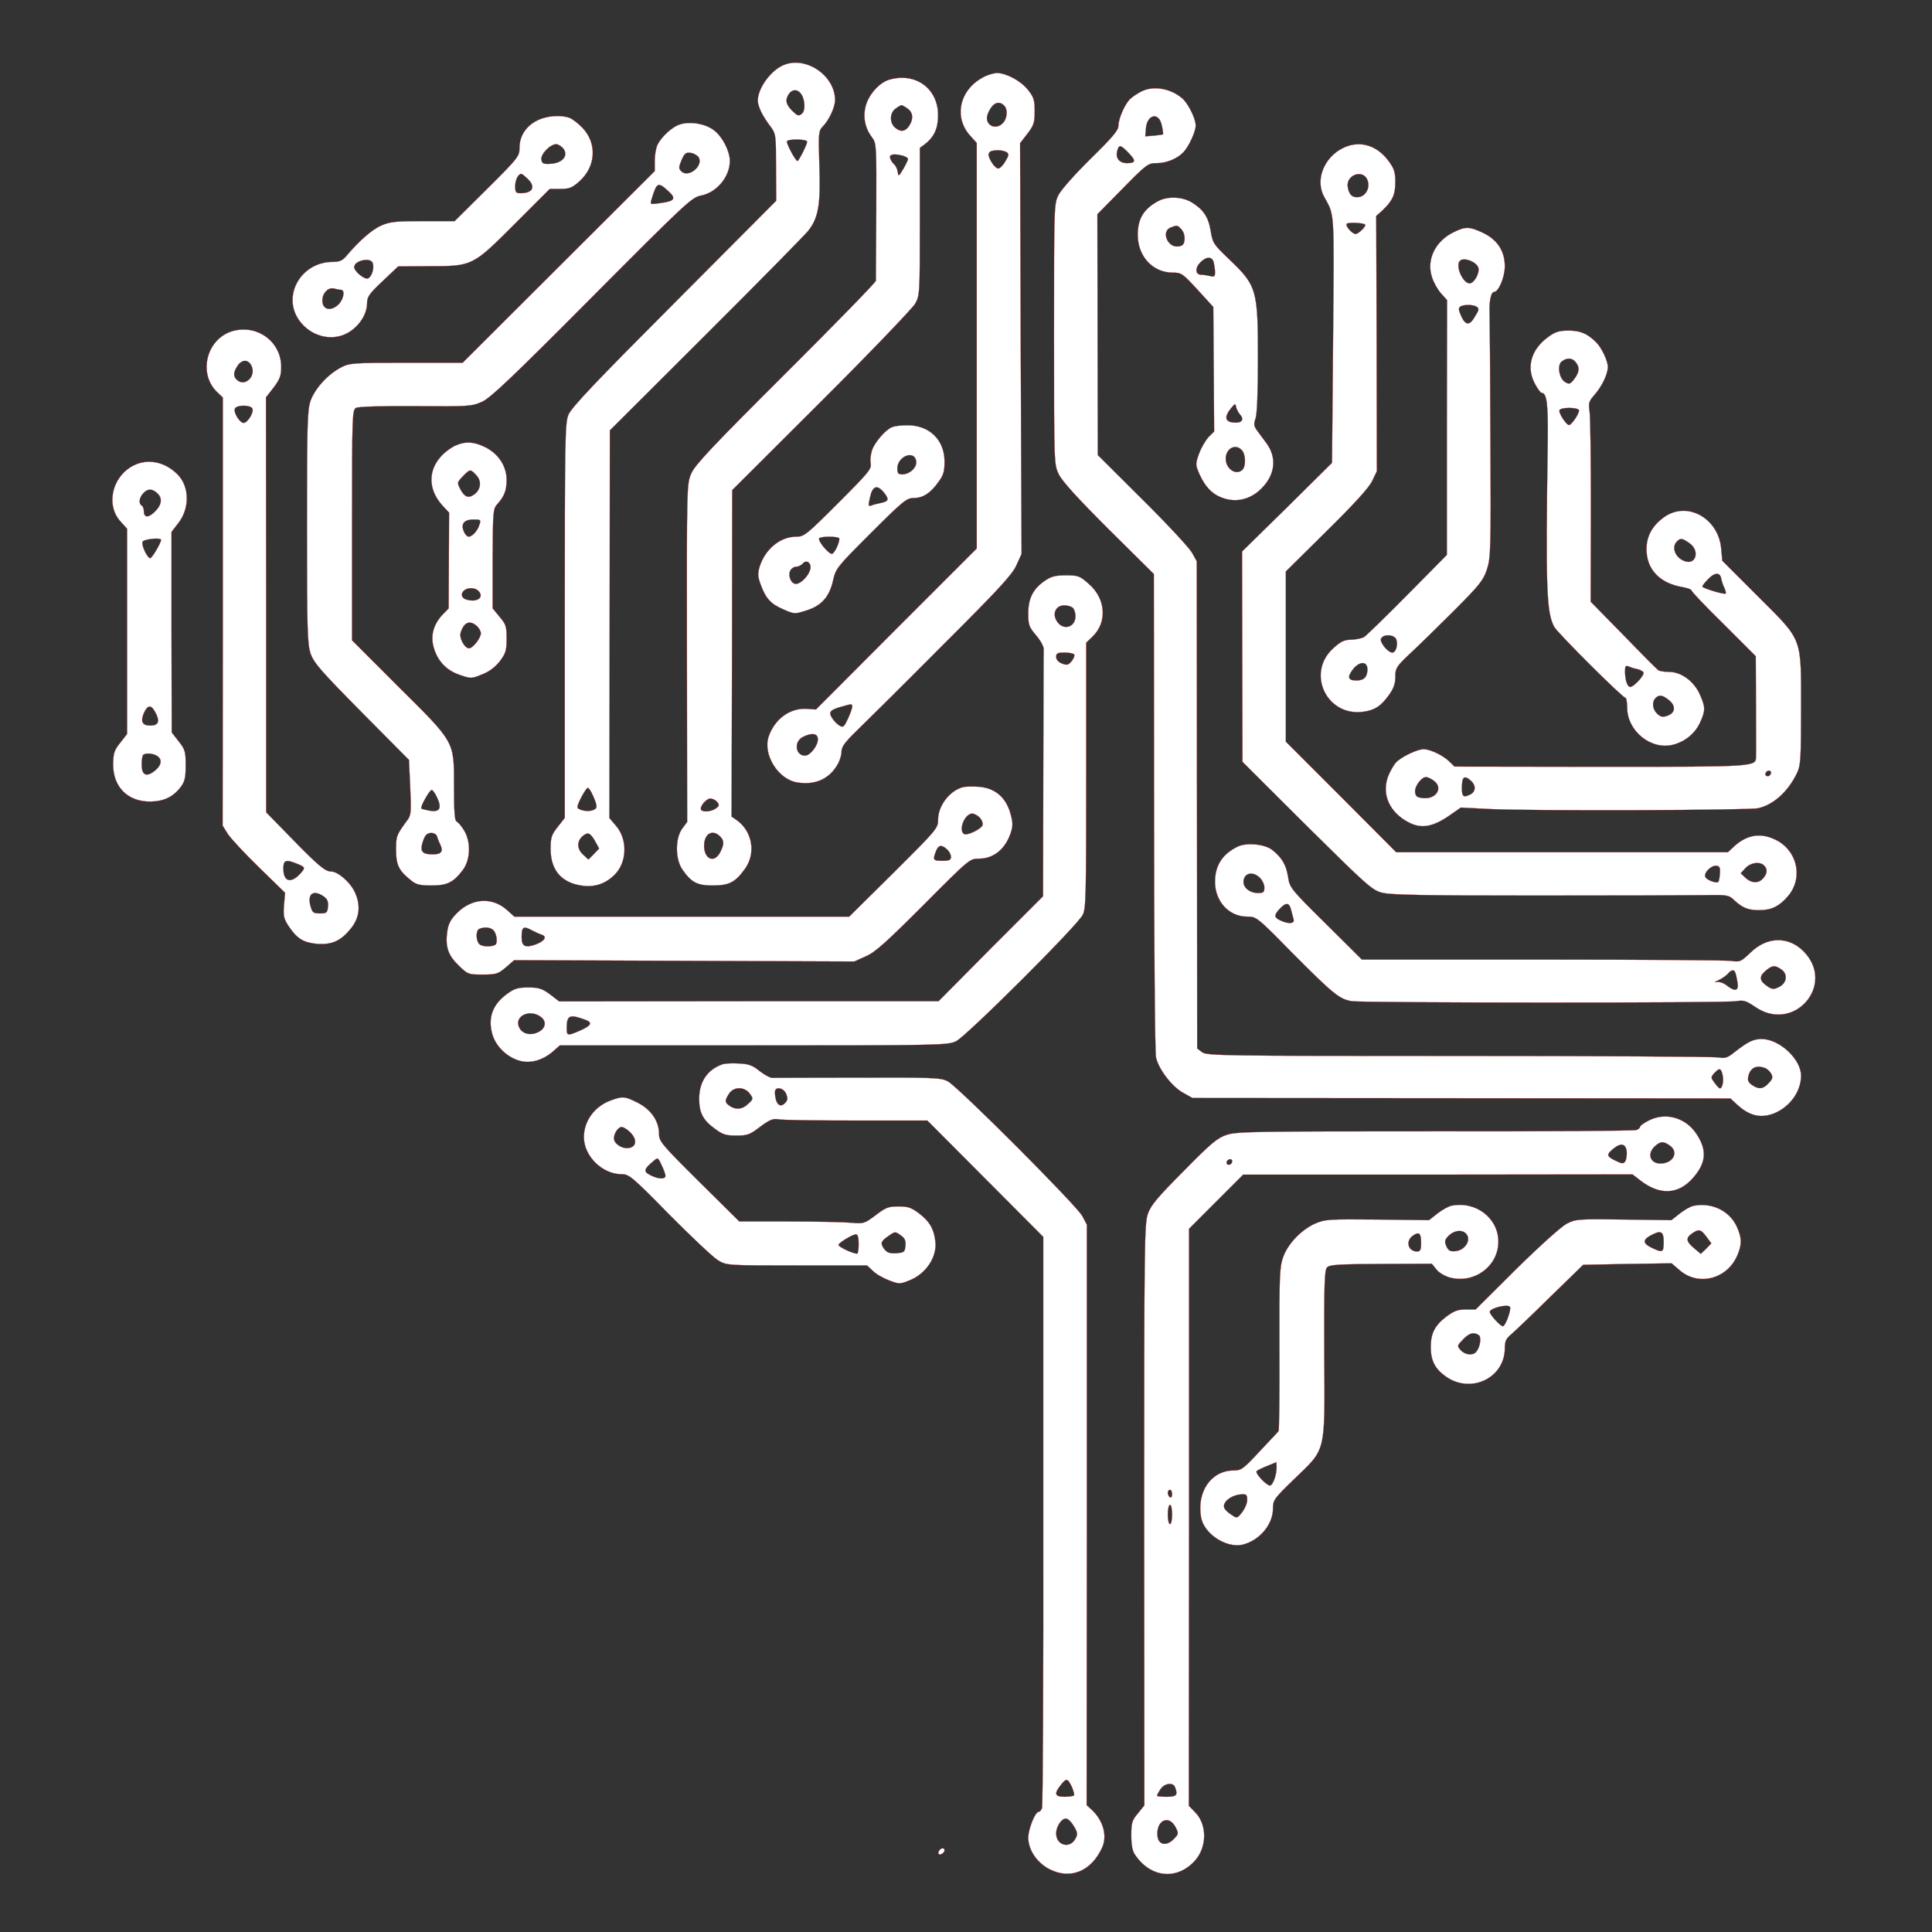
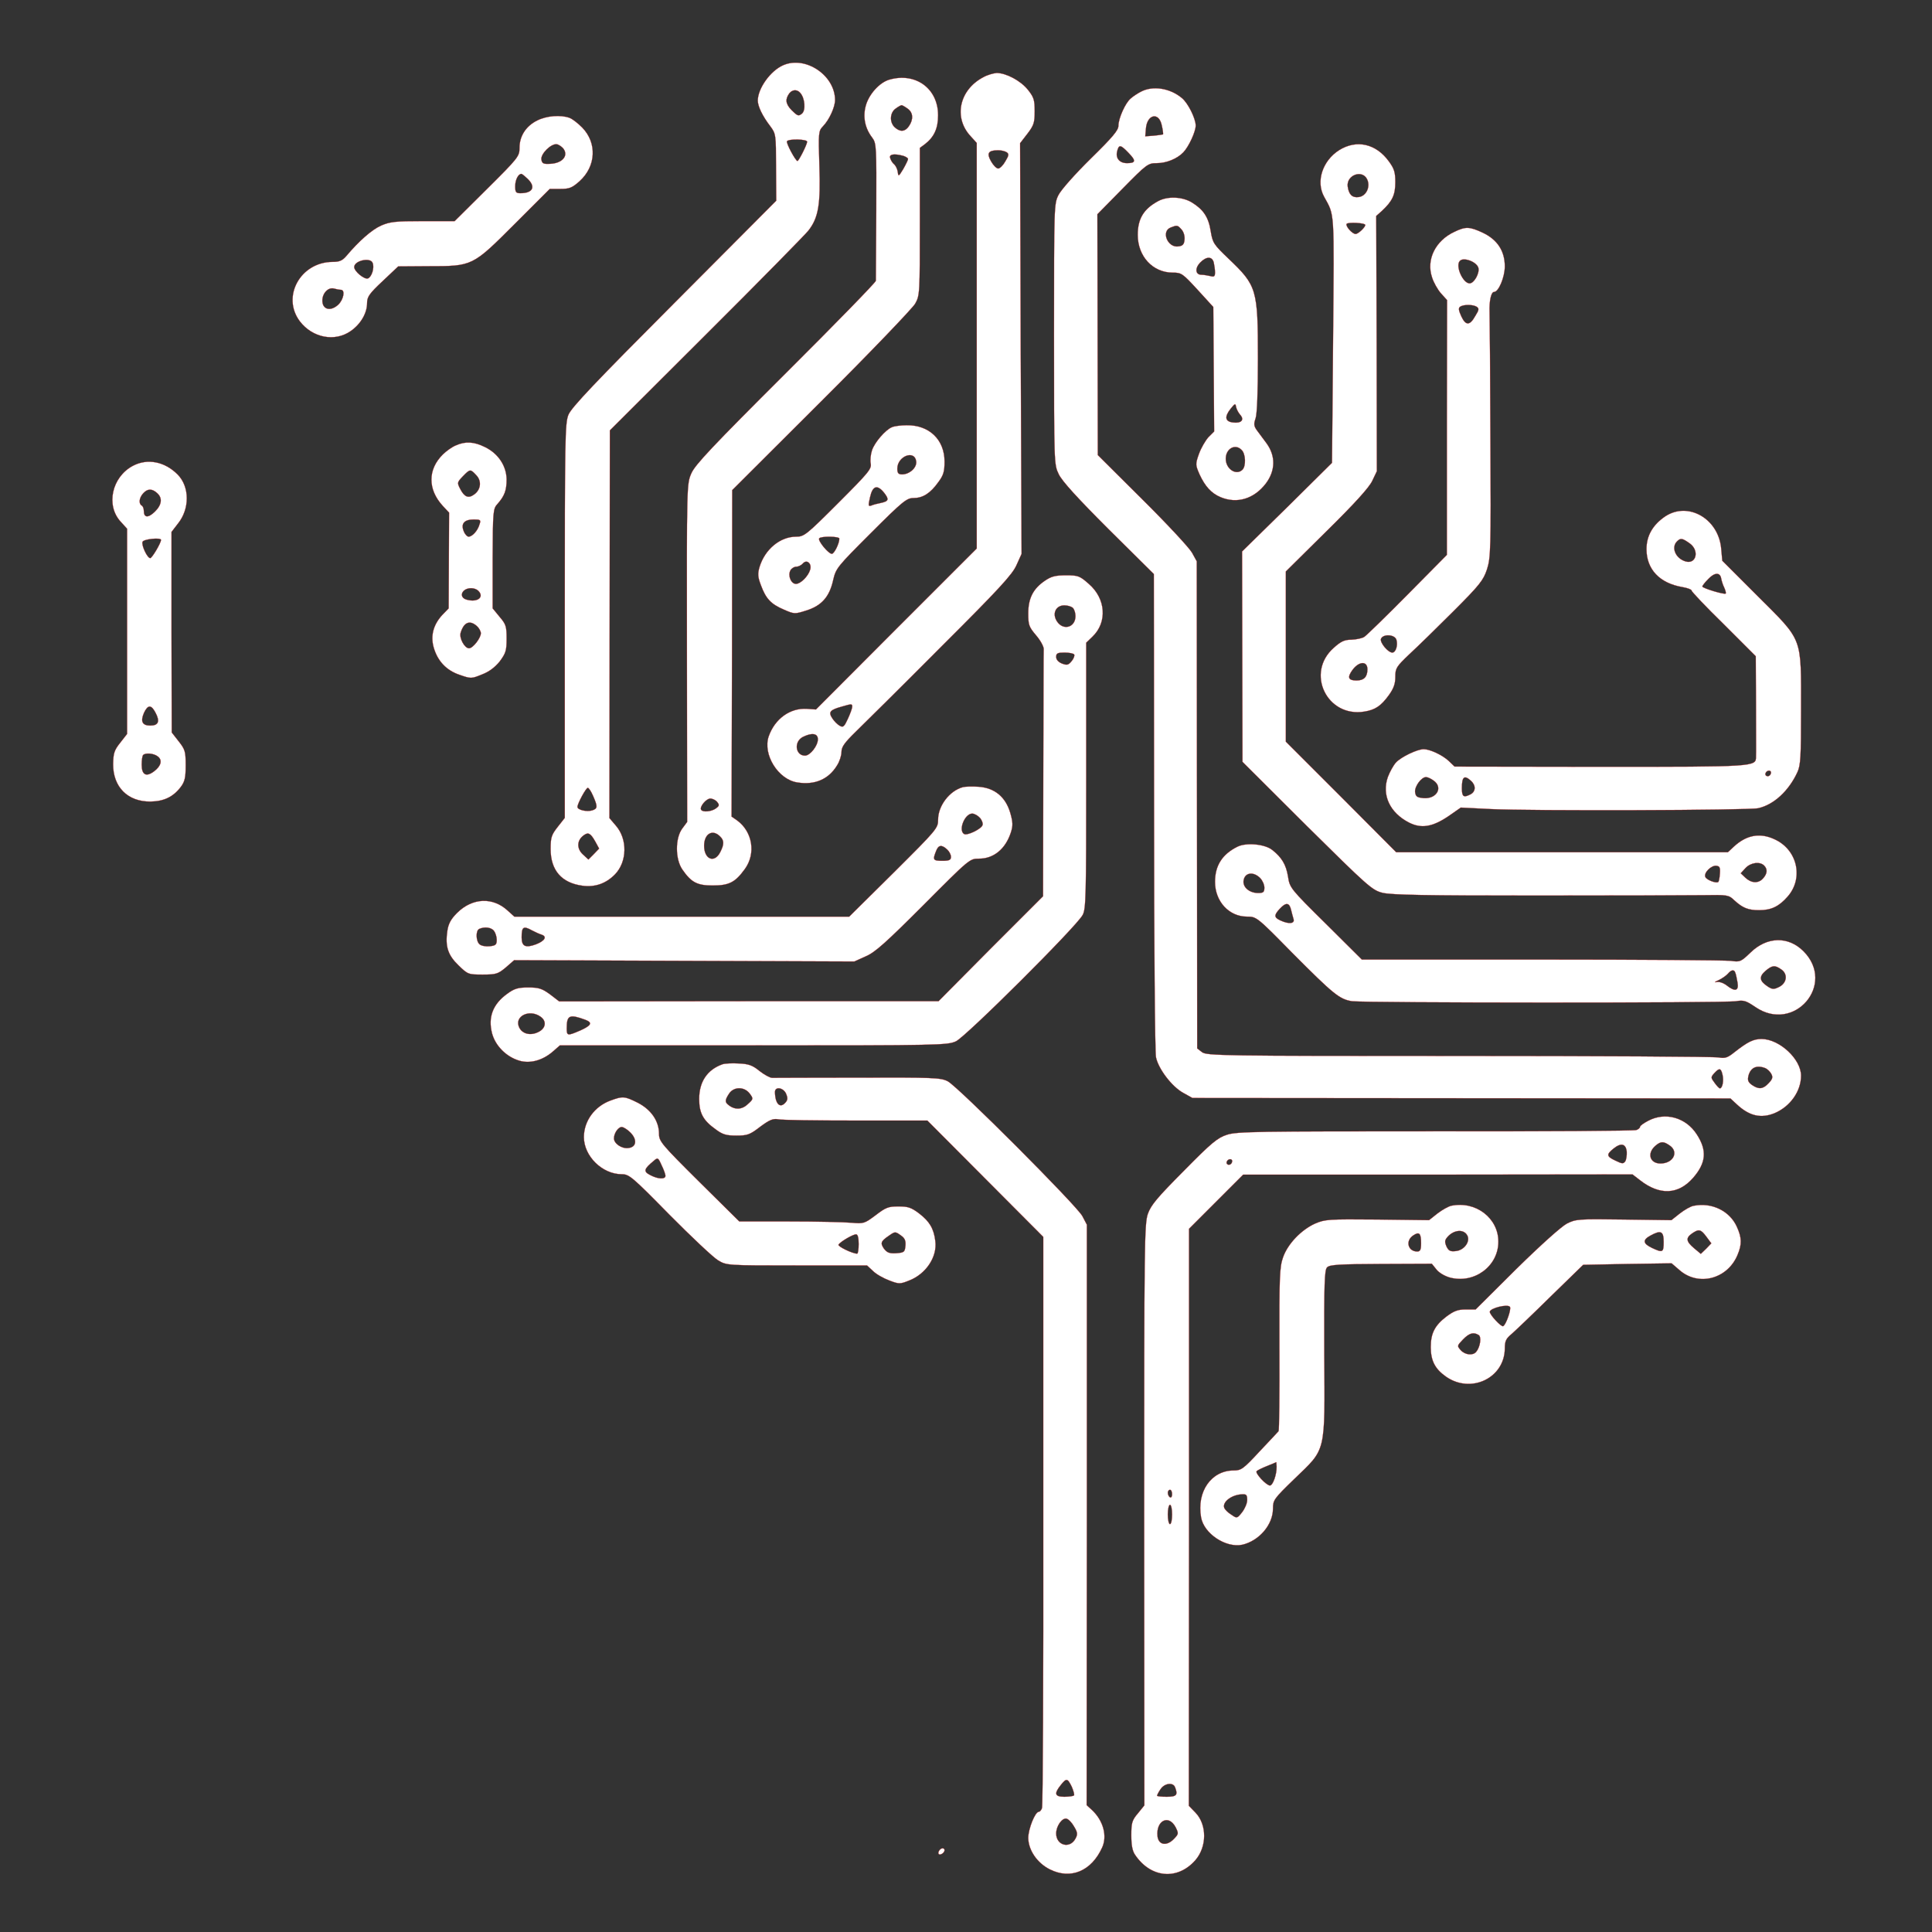
<svg xmlns="http://www.w3.org/2000/svg" version="1.0" width="900" height="900" preserveAspectRatio="xMidYMid meet">
  <rect width="100%" height="100%" fill="#333333" stroke="none" />
  <rect id="backgroundrect" width="100%" height="100%" x="0" y="0" fill="none" stroke="none" />
  <g class="currentLayer">
    <title>Layer 1</title>
    <g transform="translate(0,900) scale(0.1,-0.1) " fill="#ffffff" stroke="#d50b0b" id="svg_1" class="" fill-opacity="1" stroke-opacity="1">
      <path d="M3648 8696 c-59 -26 -117 -107 -118 -164 0 -27 22 -73 59 -121 25 -34 26 -38 26 -190 l1 -156 -475 -477 c-368 -369 -479 -486 -493 -520 -16 -40 -17 -104 -17 -961 l0 -917 -33 -42 c-29 -37 -33 -49 -33 -103 0 -99 51 -158 148 -171 59 -8 110 10 152 53 57 59 59 165 3 228 l-29 34 1 903 1 903 451 450 c248 247 461 464 474 481 47 60 57 123 51 301 -5 157 -4 163 17 185 29 30 56 89 56 122 0 115 -138 208 -242 162z m81 -130 c21 -25 25 -80 7 -95 -14 -12 -20 -11 -37 5 -35 31 -43 54 -28 80 14 27 41 31 58 10z m31 -226 c0 -13 -39 -90 -45 -90 -9 0 -54 84 -49 92 8 12 94 10 94 -2z m-997 -3048 c22 -50 21 -59 -4 -67 -25 -8 -69 2 -69 16 0 16 40 89 48 89 5 0 16 -17 25 -38z m10 -212 l18 -33 -25 -26 -25 -25 -26 24 c-29 27 -28 65 3 88 22 17 33 11 55 -28z" id="svg_2" fill="#ffffff" fill-opacity="1" stroke="#d50b0b" stroke-opacity="1" />
-       <path d="M4580 8640 c-112 -59 -139 -189 -58 -275 l28 -31 0 -944 0 -945 -375 -375 -374 -375 -42 3 c-78 5 -149 -46 -178 -128 -29 -84 44 -202 134 -215 81 -13 145 15 184 79 12 18 21 47 21 63 0 24 14 43 66 94 36 35 215 212 396 394 273 272 334 339 353 382 l24 53 -4 956 -3 957 34 44 c30 39 34 52 34 105 0 52 -4 65 -31 99 -34 43 -102 79 -146 79 -15 -1 -44 -9 -63 -20z m98 -132 c17 -17 15 -58 -5 -80 -35 -39 -90 -9 -72 40 20 51 50 67 77 40z m11 -217 c12 -8 11 -15 -6 -43 -10 -18 -25 -33 -33 -33 -8 0 -23 15 -33 33 -22 38 -14 52 33 52 14 0 31 -4 39 -9z m-719 -2583 c0 -7 -9 -32 -20 -56 -17 -37 -22 -42 -38 -33 -11 6 -26 21 -35 35 -19 29 -11 39 43 54 48 14 50 14 50 0z m-160 -152 c0 -30 -36 -76 -60 -76 -45 0 -53 65 -10 87 42 21 70 17 70 -11z" id="svg_3" fill="#ffffff" fill-opacity="1" stroke="#d50b0b" stroke-opacity="1" />
+       <path d="M4580 8640 c-112 -59 -139 -189 -58 -275 l28 -31 0 -944 0 -945 -375 -375 -374 -375 -42 3 c-78 5 -149 -46 -178 -128 -29 -84 44 -202 134 -215 81 -13 145 15 184 79 12 18 21 47 21 63 0 24 14 43 66 94 36 35 215 212 396 394 273 272 334 339 353 382 l24 53 -4 956 -3 957 34 44 c30 39 34 52 34 105 0 52 -4 65 -31 99 -34 43 -102 79 -146 79 -15 -1 -44 -9 -63 -20z m98 -132 z m11 -217 c12 -8 11 -15 -6 -43 -10 -18 -25 -33 -33 -33 -8 0 -23 15 -33 33 -22 38 -14 52 33 52 14 0 31 -4 39 -9z m-719 -2583 c0 -7 -9 -32 -20 -56 -17 -37 -22 -42 -38 -33 -11 6 -26 21 -35 35 -19 29 -11 39 43 54 48 14 50 14 50 0z m-160 -152 c0 -30 -36 -76 -60 -76 -45 0 -53 65 -10 87 42 21 70 17 70 -11z" id="svg_3" fill="#ffffff" fill-opacity="1" stroke="#d50b0b" stroke-opacity="1" />
      <path d="M4143 8629 c-46 -13 -96 -69 -110 -122 -14 -51 -4 -104 30 -148 20 -27 20 -39 19 -341 -1 -172 -2 -319 -2 -326 0 -7 -188 -200 -419 -430 -341 -340 -422 -426 -440 -466 -22 -50 -22 -51 -21 -837 l1 -788 -23 -31 c-33 -45 -33 -142 1 -191 41 -59 68 -74 141 -74 77 0 105 15 150 77 52 72 36 173 -36 226 l-26 18 2 761 1 760 415 414 c228 227 424 432 437 454 22 39 22 47 22 383 l0 343 23 17 c43 33 62 73 62 135 0 125 -105 201 -227 166z m85 -135 c26 -18 28 -50 6 -82 -18 -26 -41 -28 -66 -5 -25 23 -23 68 4 87 12 9 25 16 28 16 3 0 16 -7 28 -16z m-20 -220 c12 -4 22 -10 22 -15 0 -4 -10 -25 -22 -46 -22 -36 -23 -37 -26 -13 -2 13 -10 29 -17 35 -7 5 -15 18 -18 28 -7 18 16 23 61 11z m-867 -3010 c11 -14 10 -18 -6 -30 -21 -15 -61 -19 -69 -6 -8 14 24 52 43 52 10 0 25 -7 32 -16z m13 -160 c20 -19 20 -37 1 -74 -27 -53 -75 -33 -75 30 0 56 39 79 74 44z" id="svg_4" fill="#ffffff" fill-opacity="1" stroke="#d50b0b" stroke-opacity="1" />
      <path d="M5315 8573 c-16 -8 -38 -23 -48 -32 -25 -21 -57 -93 -57 -127 0 -21 -27 -53 -129 -153 -73 -72 -137 -144 -150 -169 -21 -42 -21 -49 -21 -649 0 -604 0 -607 22 -652 15 -32 88 -112 232 -256 l211 -209 1 -1106 c0 -608 4 -1123 9 -1145 11 -54 74 -137 127 -166 l43 -24 1253 -1 1253 -1 27 -25 c60 -57 115 -70 180 -43 72 31 122 102 122 174 0 77 -100 170 -183 171 -39 0 -64 -12 -129 -63 -31 -25 -43 -28 -72 -23 -20 4 -565 7 -1211 7 -1106 0 -1175 1 -1196 18 l-22 17 -1 1135 -1 1134 -22 40 c-12 22 -115 133 -230 247 l-209 208 -1 561 -1 561 117 119 c113 115 119 119 160 119 44 0 94 20 123 50 26 27 58 97 58 125 0 33 -36 105 -64 128 -56 47 -136 59 -191 30z m97 -157 c5 -21 7 -40 6 -42 -2 -1 -21 -4 -43 -6 l-40 -3 3 35 c5 68 61 80 74 16z m-154 -129 c35 -36 33 -47 -8 -47 -35 0 -54 23 -46 55 8 33 16 32 54 -8z m2966 -4263 c9 -4 21 -15 27 -26 9 -16 6 -25 -12 -44 -26 -28 -46 -30 -78 -8 -18 13 -21 22 -16 43 10 38 38 51 79 35z m-200 -30 c7 -27 0 -64 -12 -64 -4 0 -15 12 -25 26 -18 24 -18 26 -1 45 23 25 31 24 38 -7z" id="svg_5" fill="#ffffff" fill-opacity="1" stroke="#d50b0b" stroke-opacity="1" />
      <path d="M2503 8439 c-53 -26 -83 -73 -83 -128 0 -39 -5 -46 -151 -191 l-151 -150 -148 0 c-128 0 -154 -3 -195 -21 -43 -19 -103 -72 -162 -142 -18 -21 -32 -27 -63 -27 -150 0 -240 -162 -153 -277 59 -77 163 -97 237 -45 46 32 76 83 76 130 0 29 10 44 73 103 l72 68 140 1 c207 0 205 -1 403 197 l163 163 50 0 c42 0 54 5 89 36 77 70 82 178 12 250 -19 19 -45 40 -59 45 -41 15 -106 10 -150 -12z m124 -135 c20 -32 -9 -64 -62 -67 -34 -2 -40 1 -43 20 -4 26 45 75 72 71 10 -2 25 -12 33 -24z m-170 -136 c40 -38 26 -68 -33 -68 -21 0 -24 5 -24 33 0 29 14 57 29 57 3 0 15 -10 28 -22z m-721 -393 c9 -22 -4 -65 -22 -72 -17 -6 -64 33 -64 53 0 30 76 47 86 19z m-148 -125 c21 0 13 -45 -12 -69 -33 -31 -70 -25 -74 12 -4 36 24 70 53 63 11 -3 26 -6 33 -6z" id="svg_6" fill="#ffffff" fill-opacity="1" stroke="#d50b0b" stroke-opacity="1" />
-       <path d="M3166 8420 c-34 -11 -82 -54 -102 -92 -8 -15 -14 -49 -14 -76 l0 -49 -447 -446 -448 -447 -262 0 c-252 0 -264 -1 -305 -22 -61 -32 -120 -97 -141 -154 -15 -44 -17 -99 -17 -589 0 -484 2 -545 17 -590 15 -43 48 -81 238 -273 l220 -222 6 -128 c5 -113 4 -130 -13 -152 -52 -71 -53 -74 -53 -140 0 -70 13 -97 72 -143 22 -18 41 -22 93 -22 73 0 102 14 146 72 36 48 39 132 5 186 -12 20 -27 37 -34 40 -9 3 -12 47 -12 163 0 214 7 201 -262 468 l-213 213 0 536 c0 520 1 537 19 547 13 6 115 9 278 8 248 -2 260 -1 308 20 41 19 136 109 513 488 440 442 465 465 508 473 73 14 134 88 134 161 0 46 -35 114 -74 143 -40 31 -111 43 -160 27z m88 -152 c25 -40 -47 -99 -80 -66 -13 12 -13 19 1 52 13 31 20 37 42 34 14 -2 31 -11 37 -20z m-142 -157 c40 -36 32 -48 -36 -57 -48 -7 -48 -7 -41 17 25 80 29 83 77 40z m-1076 -2826 c23 -49 13 -69 -32 -62 -20 4 -39 8 -41 11 -7 6 38 86 48 86 5 0 16 -16 25 -35z m0 -182 c3 -10 10 -28 16 -40 14 -29 3 -43 -35 -43 -47 0 -59 12 -51 46 4 16 11 35 17 42 14 18 47 15 53 -5z" id="svg_7" fill="#ffffff" fill-opacity="1" stroke="#d50b0b" stroke-opacity="1" />
      <path d="M6239 8301 c-78 -49 -110 -146 -71 -217 50 -92 47 -49 42 -665 l-5 -575 -209 -207 -210 -206 1 -490 1 -490 300 -299 c284 -281 304 -299 352 -311 40 -10 199 -13 713 -13 364 0 715 1 780 2 114 2 120 1 145 -23 40 -37 66 -47 117 -47 56 0 92 17 133 64 75 86 45 219 -63 267 -67 31 -130 19 -188 -35 l-28 -26 -773 0 -772 0 -257 258 -257 257 0 397 0 396 190 188 c129 127 197 202 212 233 l22 46 -1 594 -2 595 27 24 c48 45 62 74 62 133 0 46 -5 63 -30 97 -60 83 -150 103 -231 53z m130 -137 c16 -35 -5 -78 -40 -82 -30 -4 -46 12 -51 50 -6 53 69 80 91 32z m-9 -212 c0 -11 -33 -42 -45 -42 -16 0 -48 37 -42 47 6 9 87 5 87 -5z m1858 -2984 c17 -17 15 -38 -5 -60 -21 -24 -54 -23 -82 3 l-22 21 22 24 c24 26 67 32 87 12z m-206 -37 c-1 -19 -5 -37 -7 -39 -8 -9 -56 9 -61 23 -8 19 27 54 51 52 16 -2 19 -8 17 -36z" id="svg_8" fill="#ffffff" fill-opacity="1" stroke="#d50b0b" stroke-opacity="1" />
      <path d="M5395 8063 c-67 -36 -95 -82 -95 -157 0 -100 70 -176 163 -176 41 0 46 -4 116 -80 l73 -80 2 -290 2 -290 -27 -27 c-14 -16 -34 -50 -44 -78 -17 -48 -16 -51 3 -95 26 -56 55 -88 98 -106 77 -32 156 -8 211 64 45 60 46 128 3 187 -16 22 -37 50 -46 62 -13 19 -14 28 -5 54 7 20 11 124 11 278 0 325 -5 340 -137 466 -69 66 -74 73 -83 128 -10 65 -34 101 -88 134 -44 27 -113 30 -157 6z m109 -132 c10 -11 16 -31 14 -48 -2 -22 -9 -29 -30 -31 -49 -6 -80 70 -35 88 31 12 32 12 51 -9z m150 -153 c3 -13 6 -34 6 -47 0 -19 -4 -22 -22 -17 -13 3 -31 6 -41 6 -28 0 -32 29 -7 56 29 30 56 31 64 2z m124 -711 c20 -23 4 -40 -34 -35 -37 4 -41 26 -12 63 21 26 23 27 26 10 2 -11 11 -28 20 -38z m6 -163 c19 -18 21 -75 4 -92 -29 -29 -78 3 -78 51 0 47 44 72 74 41z" id="svg_9" fill="#ffffff" fill-opacity="1" stroke="#d50b0b" stroke-opacity="1" />
      <path d="M6775 7920 c-88 -41 -132 -129 -104 -212 7 -23 26 -57 42 -75 l28 -31 -1 -593 0 -594 -183 -185 c-100 -101 -191 -190 -202 -197 -11 -7 -38 -12 -60 -13 -32 0 -49 -8 -82 -38 -132 -116 -32 -325 142 -297 51 8 78 26 115 77 22 31 30 52 30 85 0 40 4 47 66 106 37 34 129 124 205 200 123 123 139 144 156 195 17 53 19 93 16 602 -1 300 -3 568 -4 595 -2 53 7 95 21 95 21 0 50 69 50 119 0 72 -35 125 -103 157 -62 29 -80 29 -132 4z m112 -168 c6 -25 -20 -72 -41 -72 -31 0 -67 80 -46 104 16 20 79 -3 87 -32z m-8 -181 c12 -8 11 -15 -6 -42 -26 -47 -45 -47 -66 -2 -13 29 -14 39 -4 45 16 10 59 10 76 -1z m-374 -1551 c8 -26 -3 -60 -19 -60 -20 0 -59 47 -53 64 10 24 64 21 72 -4z m-135 -138 c0 -35 -16 -52 -51 -52 -39 0 -44 15 -18 50 30 40 69 42 69 2z" id="svg_10" fill="#ffffff" fill-opacity="1" stroke="#d50b0b" stroke-opacity="1" />
-       <path d="M1092 7460 c-128 -30 -174 -199 -79 -288 l25 -24 0 -997 -1 -997 25 -40 c14 -21 80 -92 146 -156 l120 -117 -5 -58 c-4 -51 -1 -63 22 -98 39 -58 68 -76 133 -82 70 -5 112 15 160 76 39 51 43 110 12 171 -22 43 -77 90 -106 90 -29 0 -59 25 -186 155 l-118 121 0 966 -1 967 36 46 c29 39 35 55 35 96 0 114 -105 195 -218 169z m80 -165 c22 -50 -33 -100 -70 -63 -16 16 -15 34 4 63 21 32 51 32 66 0z m4 -199 c7 -18 -23 -66 -41 -66 -18 0 -48 48 -41 66 3 8 19 14 41 14 22 0 38 -6 41 -14z m211 -2121 c32 -13 34 -17 22 -33 -48 -60 -89 -55 -89 12 0 40 12 44 67 21z m121 -151 c17 -12 22 -24 20 -47 -3 -29 -6 -32 -38 -32 -30 0 -35 4 -43 32 -17 59 12 81 61 47z" id="svg_11" fill="#ffffff" fill-opacity="1" stroke="#d50b0b" stroke-opacity="1" />
-       <path d="M7213 7431 c-82 -59 -105 -144 -61 -222 12 -22 25 -39 29 -39 25 0 31 -52 29 -224 -10 -689 -6 -798 30 -866 15 -28 318 -330 331 -330 5 0 9 -21 9 -46 0 -110 112 -200 215 -173 56 15 102 53 125 104 25 55 25 71 -1 129 -27 62 -87 106 -143 106 -23 0 -46 4 -51 8 -6 4 -79 77 -162 163 l-153 156 1 420 c0 231 -2 440 -6 465 -6 41 -4 48 24 80 34 39 61 96 61 129 0 28 -29 89 -54 114 -41 41 -74 55 -129 55 -44 0 -62 -6 -94 -29z m130 -122 c17 -23 14 -44 -12 -78 -15 -19 -21 -22 -38 -12 -30 15 -41 81 -17 98 26 19 51 16 67 -8z m12 -219 c6 -10 -33 -70 -46 -70 -13 0 -51 59 -44 70 8 13 82 13 90 0z m273 -1207 c12 -3 25 -10 28 -15 7 -11 -44 -68 -62 -68 -13 0 -24 32 -24 74 0 23 3 27 18 21 9 -4 27 -10 40 -12z m146 -144 c34 -27 31 -60 -6 -73 -22 -8 -32 -6 -48 9 -22 20 -26 55 -8 73 17 17 32 15 62 -9z" id="svg_12" fill="#ffffff" fill-opacity="1" stroke="#d50b0b" stroke-opacity="1" />
      <path d="M4155 7010 c-30 -12 -81 -71 -93 -108 -6 -18 -9 -46 -6 -61 5 -25 -9 -42 -151 -184 -149 -149 -159 -157 -196 -157 -75 0 -146 -59 -171 -142 -9 -31 -8 -46 7 -85 23 -62 46 -87 107 -113 48 -21 51 -21 104 -4 71 22 108 64 125 141 13 56 18 62 176 220 149 149 167 163 199 163 43 0 78 22 115 74 24 32 29 49 29 96 0 102 -72 171 -177 169 -26 0 -57 -4 -68 -9z m113 -159 c4 -29 -30 -60 -65 -61 -18 0 -23 6 -23 27 0 58 81 89 88 34z m-149 -147 c24 -31 21 -39 -16 -47 -16 -3 -35 -8 -44 -12 -15 -5 -15 -1 -6 39 12 54 34 60 66 20z m-209 -213 c0 -23 -24 -71 -35 -71 -16 0 -66 61 -59 72 7 11 94 10 94 -1z m-136 -145 c-9 -31 -45 -66 -66 -66 -23 0 -39 38 -26 63 5 9 17 17 27 17 10 0 24 7 31 15 18 21 43 0 34 -29z" id="svg_13" fill="#ffffff" fill-opacity="1" stroke="#d50b0b" stroke-opacity="1" />
      <path d="M2123 6925 c-17 -7 -44 -26 -60 -42 -71 -70 -71 -163 0 -240 l29 -31 -1 -223 -1 -223 -29 -30 c-42 -45 -56 -97 -41 -151 18 -64 59 -108 122 -129 52 -18 54 -18 103 2 34 13 60 33 83 61 28 38 32 50 32 106 0 57 -3 67 -33 102 l-32 39 0 232 c1 220 2 232 22 254 33 37 43 63 43 115 -1 63 -39 120 -100 150 -52 26 -92 28 -137 8z m96 -139 c26 -27 21 -68 -11 -90 -26 -19 -45 -11 -64 26 -15 29 -15 31 12 59 34 35 35 35 63 5z m15 -228 c-8 -30 -34 -58 -51 -58 -7 0 -18 12 -23 26 -14 35 3 54 47 54 31 0 34 -2 27 -22z m-6 -310 c29 -29 -2 -55 -52 -42 -42 10 -26 54 19 54 12 0 26 -5 33 -12z m-6 -165 c10 -9 18 -24 18 -33 0 -22 -37 -70 -55 -70 -21 0 -47 48 -39 73 15 49 43 60 76 30z" id="svg_14" fill="#ffffff" fill-opacity="1" stroke="#d50b0b" stroke-opacity="1" />
      <path d="M619 6830 c-98 -52 -127 -184 -57 -260 l30 -33 0 -478 0 -478 -32 -41 c-28 -35 -32 -49 -33 -99 -1 -107 68 -176 174 -175 63 1 106 22 141 68 19 25 23 44 23 101 0 65 -3 74 -33 112 l-32 41 -1 467 0 467 30 39 c55 68 55 171 -1 228 -60 61 -141 77 -209 41z m113 -127 c26 -23 22 -55 -11 -87 -31 -30 -51 -28 -51 4 0 10 -4 22 -10 25 -15 9 -12 36 7 57 20 22 41 23 65 1z m18 -218 c0 -15 -42 -85 -50 -85 -14 0 -42 60 -36 76 5 13 86 21 86 9z m-25 -806 c21 -40 13 -59 -25 -59 -37 0 -47 19 -29 60 18 38 34 38 54 -1z m9 -202 c24 -17 17 -45 -16 -70 -37 -28 -58 -17 -58 31 0 21 3 42 7 45 11 11 48 8 67 -6z" id="svg_15" fill="#ffffff" fill-opacity="1" stroke="#d50b0b" stroke-opacity="1" />
      <path d="M7758 6595 c-58 -39 -88 -90 -88 -153 0 -94 61 -159 168 -177 23 -4 42 -11 42 -16 0 -5 67 -76 150 -157 l149 -149 1 -224 c0 -123 1 -233 0 -244 0 -47 0 -47 -723 -47 l-681 1 -27 26 c-30 28 -88 55 -117 55 -30 0 -105 -36 -129 -62 -12 -13 -29 -44 -38 -68 -29 -83 9 -166 99 -212 57 -29 109 -20 182 29 l59 41 140 -7 c188 -9 1201 -6 1245 4 73 16 143 81 183 168 15 32 17 72 17 289 0 346 11 318 -201 530 l-166 166 -5 56 c-12 139 -153 221 -260 151z m113 -126 c47 -33 31 -100 -20 -84 -46 14 -67 65 -39 93 17 17 25 15 59 -9z m147 -164 c2 -11 8 -30 14 -42 6 -13 9 -25 7 -28 -6 -6 -109 25 -109 33 0 3 12 19 27 34 30 32 56 33 61 3z m232 -903 c0 -13 -12 -22 -22 -16 -10 6 -1 24 13 24 5 0 9 -4 9 -8z m-1572 -38 c46 -32 15 -87 -47 -82 -30 3 -36 7 -39 28 -3 26 29 70 51 70 7 0 23 -7 35 -16z m174 -1 c24 -21 23 -50 -1 -63 -33 -17 -41 -12 -41 28 0 54 11 63 42 35z" id="svg_16" fill="#ffffff" fill-opacity="1" stroke="#d50b0b" stroke-opacity="1" />
      <path d="M4868 6295 c-55 -37 -78 -82 -78 -152 0 -54 3 -63 36 -102 20 -23 36 -52 36 -64 -1 -12 -1 -276 -2 -587 l-1 -565 -244 -244 -243 -245 -884 0 -883 -1 -43 33 c-37 27 -52 32 -101 32 -48 0 -65 -5 -99 -30 -66 -48 -89 -108 -70 -183 15 -58 66 -110 127 -128 50 -15 109 1 157 43 l32 28 901 0 c872 0 903 1 944 19 47 22 560 533 590 588 16 28 17 84 17 650 l0 619 29 28 c70 67 63 177 -17 246 -42 37 -49 40 -106 40 -49 0 -69 -5 -98 -25z m130 -127 c7 -7 12 -24 12 -38 0 -53 -57 -69 -86 -25 -24 36 -6 75 34 75 15 0 33 -5 40 -12z m6 -217 c3 -5 -2 -19 -12 -31 -15 -18 -21 -20 -45 -11 -17 7 -27 18 -27 31 0 17 7 20 39 20 22 0 42 -4 45 -9z m-2486 -1687 c30 -21 25 -55 -11 -72 -37 -18 -75 -8 -89 23 -23 51 48 86 100 49z m210 -15 c33 -13 27 -26 -24 -49 -60 -26 -64 -26 -64 9 0 62 12 68 88 40z" id="svg_17" fill="#ffffff" fill-opacity="1" stroke="#d50b0b" stroke-opacity="1" />
      <path d="M4485 5333 c-62 -17 -115 -87 -115 -151 0 -40 -5 -46 -207 -247 l-207 -205 -780 0 -780 0 -31 28 c-69 64 -164 60 -235 -10 -29 -29 -41 -50 -46 -84 -11 -73 3 -114 52 -161 43 -42 46 -43 112 -43 63 0 72 3 108 33 l39 34 792 -3 793 -3 53 24 c43 18 95 65 269 239 215 216 215 216 259 216 68 0 123 45 148 122 10 31 10 47 -3 92 -22 74 -73 116 -148 121 -29 2 -62 1 -73 -2z m80 -143 c9 -10 15 -26 12 -34 -7 -19 -73 -50 -86 -41 -28 17 3 95 38 95 10 0 26 -9 36 -20z m-153 -147 c10 -9 18 -24 18 -35 0 -14 -8 -18 -40 -18 -43 0 -46 4 -30 44 11 30 26 33 52 9z m-2111 -379 c7 -9 13 -28 13 -42 0 -23 -5 -27 -33 -30 -18 -2 -39 2 -47 9 -17 14 -19 65 -1 72 25 11 55 7 68 -9z m177 2 c15 -8 35 -17 45 -20 27 -9 15 -29 -26 -45 -49 -18 -67 -10 -67 32 0 50 8 55 48 33z" id="svg_18" fill="#ffffff" fill-opacity="1" stroke="#d50b0b" stroke-opacity="1" />
      <path d="M5765 5056 c-71 -35 -105 -88 -105 -164 0 -91 65 -162 149 -162 44 0 46 -1 210 -168 193 -194 221 -217 279 -226 57 -8 1736 -9 1789 0 37 6 47 2 90 -27 181 -124 378 106 224 260 -71 71 -170 68 -246 -6 -46 -44 -49 -45 -93 -39 -25 3 -422 6 -882 6 l-836 0 -168 167 c-165 163 -168 167 -176 220 -9 55 -29 89 -74 124 -34 27 -120 35 -161 15z m105 -146 c11 -11 20 -31 20 -45 0 -21 -5 -25 -29 -25 -43 0 -76 30 -67 63 8 33 46 37 76 7z m144 -147 c4 -16 9 -36 12 -45 6 -21 -22 -24 -61 -6 -31 14 -31 25 -3 55 28 30 44 29 52 -4z m2284 -279 c32 -22 26 -64 -11 -82 -24 -12 -32 -11 -53 3 -38 25 -41 45 -10 72 32 27 44 28 74 7z m-214 -16 c3 -7 7 -28 10 -45 7 -40 -12 -44 -51 -13 -16 12 -35 18 -47 15 -12 -3 -7 2 10 9 17 8 36 22 43 30 16 19 30 21 35 4z" id="svg_19" fill="#ffffff" fill-opacity="1" stroke="#d50b0b" stroke-opacity="1" />
      <path d="M3365 4042 c-70 -25 -108 -81 -108 -161 0 -66 18 -100 77 -142 32 -24 49 -29 96 -29 52 0 63 4 111 41 43 32 60 39 83 35 16 -4 179 -6 362 -6 l334 0 270 -271 270 -271 0 -1322 c1 -727 -2 -1330 -6 -1339 -3 -9 -10 -17 -15 -17 -17 0 -49 -80 -49 -122 1 -57 41 -116 100 -146 97 -49 194 -9 244 101 25 54 6 126 -48 176 l-24 22 1 1352 0 1352 -21 40 c-27 50 -579 603 -627 628 -33 17 -67 18 -418 17 -210 0 -390 -1 -400 -1 -10 0 -36 14 -59 32 -33 27 -51 33 -97 35 -31 2 -65 0 -76 -4z m128 -137 c17 -23 17 -25 -10 -49 -27 -26 -61 -27 -90 -3 -17 13 -16 23 3 52 22 34 72 34 97 0z m169 0 c8 -19 8 -28 -2 -40 -26 -31 -49 -8 -50 48 0 27 39 21 52 -8z m1331 -3229 c8 -19 13 -37 10 -40 -4 -3 -24 -6 -45 -6 -44 0 -49 14 -17 54 27 34 32 33 52 -8z m10 -184 c17 -28 18 -37 7 -57 -26 -49 -90 -32 -90 24 0 34 27 73 48 69 9 -2 25 -18 35 -36z" id="svg_20" fill="#ffffff" fill-opacity="1" stroke="#d50b0b" stroke-opacity="1" />
      <path d="M2846 3874 c-76 -27 -126 -96 -126 -171 0 -89 86 -173 176 -173 35 0 48 -11 223 -189 102 -103 204 -199 226 -212 40 -24 41 -24 367 -24 l327 0 28 -26 c15 -15 49 -34 76 -44 44 -17 50 -17 90 -1 80 30 134 111 124 185 -7 58 -27 91 -75 128 -37 28 -52 33 -97 33 -47 0 -59 -5 -106 -41 -52 -39 -56 -40 -113 -35 -32 3 -163 6 -290 6 l-232 0 -187 185 c-175 174 -187 188 -187 223 0 60 -37 113 -99 145 -62 31 -70 31 -125 11z m90 -149 c34 -34 29 -69 -9 -73 -31 -4 -67 21 -67 45 0 24 20 53 36 53 8 0 26 -11 40 -25z m164 -202 c0 -18 -35 -16 -71 3 -33 17 -30 28 16 66 19 17 21 16 37 -20 10 -20 18 -43 18 -49z m1098 -279 c17 -12 22 -24 20 -47 -3 -30 -6 -32 -43 -35 -32 -2 -43 3 -57 21 -18 26 -15 35 22 60 30 21 30 21 58 1z m-198 -39 c0 -25 -3 -45 -7 -45 -22 0 -92 34 -87 42 9 14 67 48 82 48 8 0 12 -16 12 -45z" id="svg_21" fill="#ffffff" fill-opacity="1" stroke="#d50b0b" stroke-opacity="1" />
      <path d="M7678 3779 c-21 -11 -38 -23 -38 -28 0 -5 -8 -12 -17 -15 -10 -4 -431 -7 -937 -6 -827 0 -924 -1 -970 -16 -44 -14 -72 -37 -201 -168 -125 -126 -153 -159 -168 -201 -16 -48 -17 -139 -17 -1403 l1 -1352 -30 -37 c-28 -33 -31 -45 -31 -103 0 -45 5 -73 18 -91 73 -108 197 -119 280 -25 55 63 55 166 1 222 l-31 32 1 1344 0 1344 126 126 126 126 907 0 907 1 35 -27 c91 -71 178 -68 247 11 61 70 66 128 17 203 -51 79 -147 105 -226 63z m100 -115 c44 -30 17 -84 -43 -84 -50 0 -64 48 -23 83 25 21 37 21 66 1z m-200 -29 c1 -17 -2 -37 -7 -45 -9 -12 -14 -12 -45 3 -43 20 -44 29 -9 57 35 28 57 22 61 -15z m-1838 -43 c0 -13 -12 -22 -22 -16 -10 6 -1 24 13 24 5 0 9 -4 9 -8z m-280 -1553 c0 -11 -4 -17 -10 -14 -5 3 -10 13 -10 21 0 8 5 14 10 14 6 0 10 -9 10 -21z m0 -94 c0 -25 -4 -45 -10 -45 -5 0 -10 20 -10 45 0 25 5 45 10 45 6 0 10 -20 10 -45z m14 -1271 c14 -36 7 -44 -39 -44 -25 0 -45 2 -45 5 0 3 7 17 16 30 18 28 59 34 68 9z m2 -185 c15 -30 15 -32 -7 -55 -34 -36 -73 -29 -77 13 -7 72 52 102 84 42z" id="svg_22" fill="#ffffff" fill-opacity="1" stroke="#d50b0b" stroke-opacity="1" />
      <path d="M6760 3383 c-13 -3 -42 -19 -64 -36 l-39 -31 -241 3 c-229 2 -243 1 -290 -19 -64 -29 -127 -94 -149 -157 -16 -45 -18 -88 -17 -427 1 -208 -1 -380 -4 -383 -3 -4 -43 -46 -89 -95 -75 -81 -85 -88 -120 -88 -104 0 -173 -98 -152 -218 13 -76 115 -144 192 -128 78 18 143 93 143 168 0 40 4 46 99 138 150 145 143 113 140 583 -1 331 1 391 13 403 12 13 57 15 251 16 l237 1 21 -26 c11 -15 38 -31 62 -38 114 -31 227 52 227 167 0 110 -106 191 -220 167z m74 -136 c18 -28 -12 -71 -52 -75 -26 -3 -34 1 -44 22 -9 22 -8 29 6 45 29 32 73 36 90 8z m-214 -38 c0 -31 -4 -39 -18 -39 -43 0 -56 49 -20 74 29 20 38 12 38 -35z m-673 -1041 c1 -35 -17 -88 -31 -88 -17 0 -71 58 -62 67 4 4 26 15 49 24 23 9 42 17 42 18 1 1 1 -9 2 -21z m-137 -155 c0 -16 -11 -41 -24 -58 -23 -29 -24 -29 -50 -11 -15 9 -30 24 -33 32 -10 27 35 62 85 63 18 1 22 -4 22 -26z" id="svg_23" fill="#ffffff" fill-opacity="1" stroke="#d50b0b" stroke-opacity="1" />
      <path d="M7890 3383 c-14 -2 -43 -19 -65 -36 l-39 -31 -222 3 c-212 3 -223 2 -265 -19 -26 -14 -120 -98 -235 -211 l-190 -189 -46 0 c-37 0 -55 -7 -90 -33 -54 -41 -73 -78 -73 -142 0 -64 20 -102 71 -138 116 -81 272 -7 274 130 0 36 5 47 33 70 17 15 100 94 182 175 l150 146 206 4 206 3 36 -31 c88 -78 224 -43 271 70 21 49 20 81 -3 131 -33 74 -117 115 -201 98z m59 -144 l23 -31 -24 -25 -25 -24 -31 26 c-38 32 -40 48 -10 69 32 22 41 20 67 -15z m-199 -24 c0 -50 -4 -52 -55 -28 -42 20 -44 37 -7 57 49 27 62 21 62 -29z m-716 -303 c7 -11 -19 -85 -32 -90 -10 -3 -62 53 -62 67 0 17 84 38 94 23z m-146 -131 c14 -8 8 -55 -11 -78 -15 -19 -52 -15 -72 7 -18 20 -18 21 10 50 29 30 49 36 73 21z" id="svg_24" fill="#ffffff" fill-opacity="1" stroke="#d50b0b" stroke-opacity="1" />
      <path d="M4375 379 c-4 -6 -5 -13 -2 -16 7 -7 27 6 27 18 0 12 -17 12 -25 -2z" id="svg_25" fill="#ffffff" fill-opacity="1" stroke="#d50b0b" stroke-opacity="1" />
    </g>
  </g>
</svg>